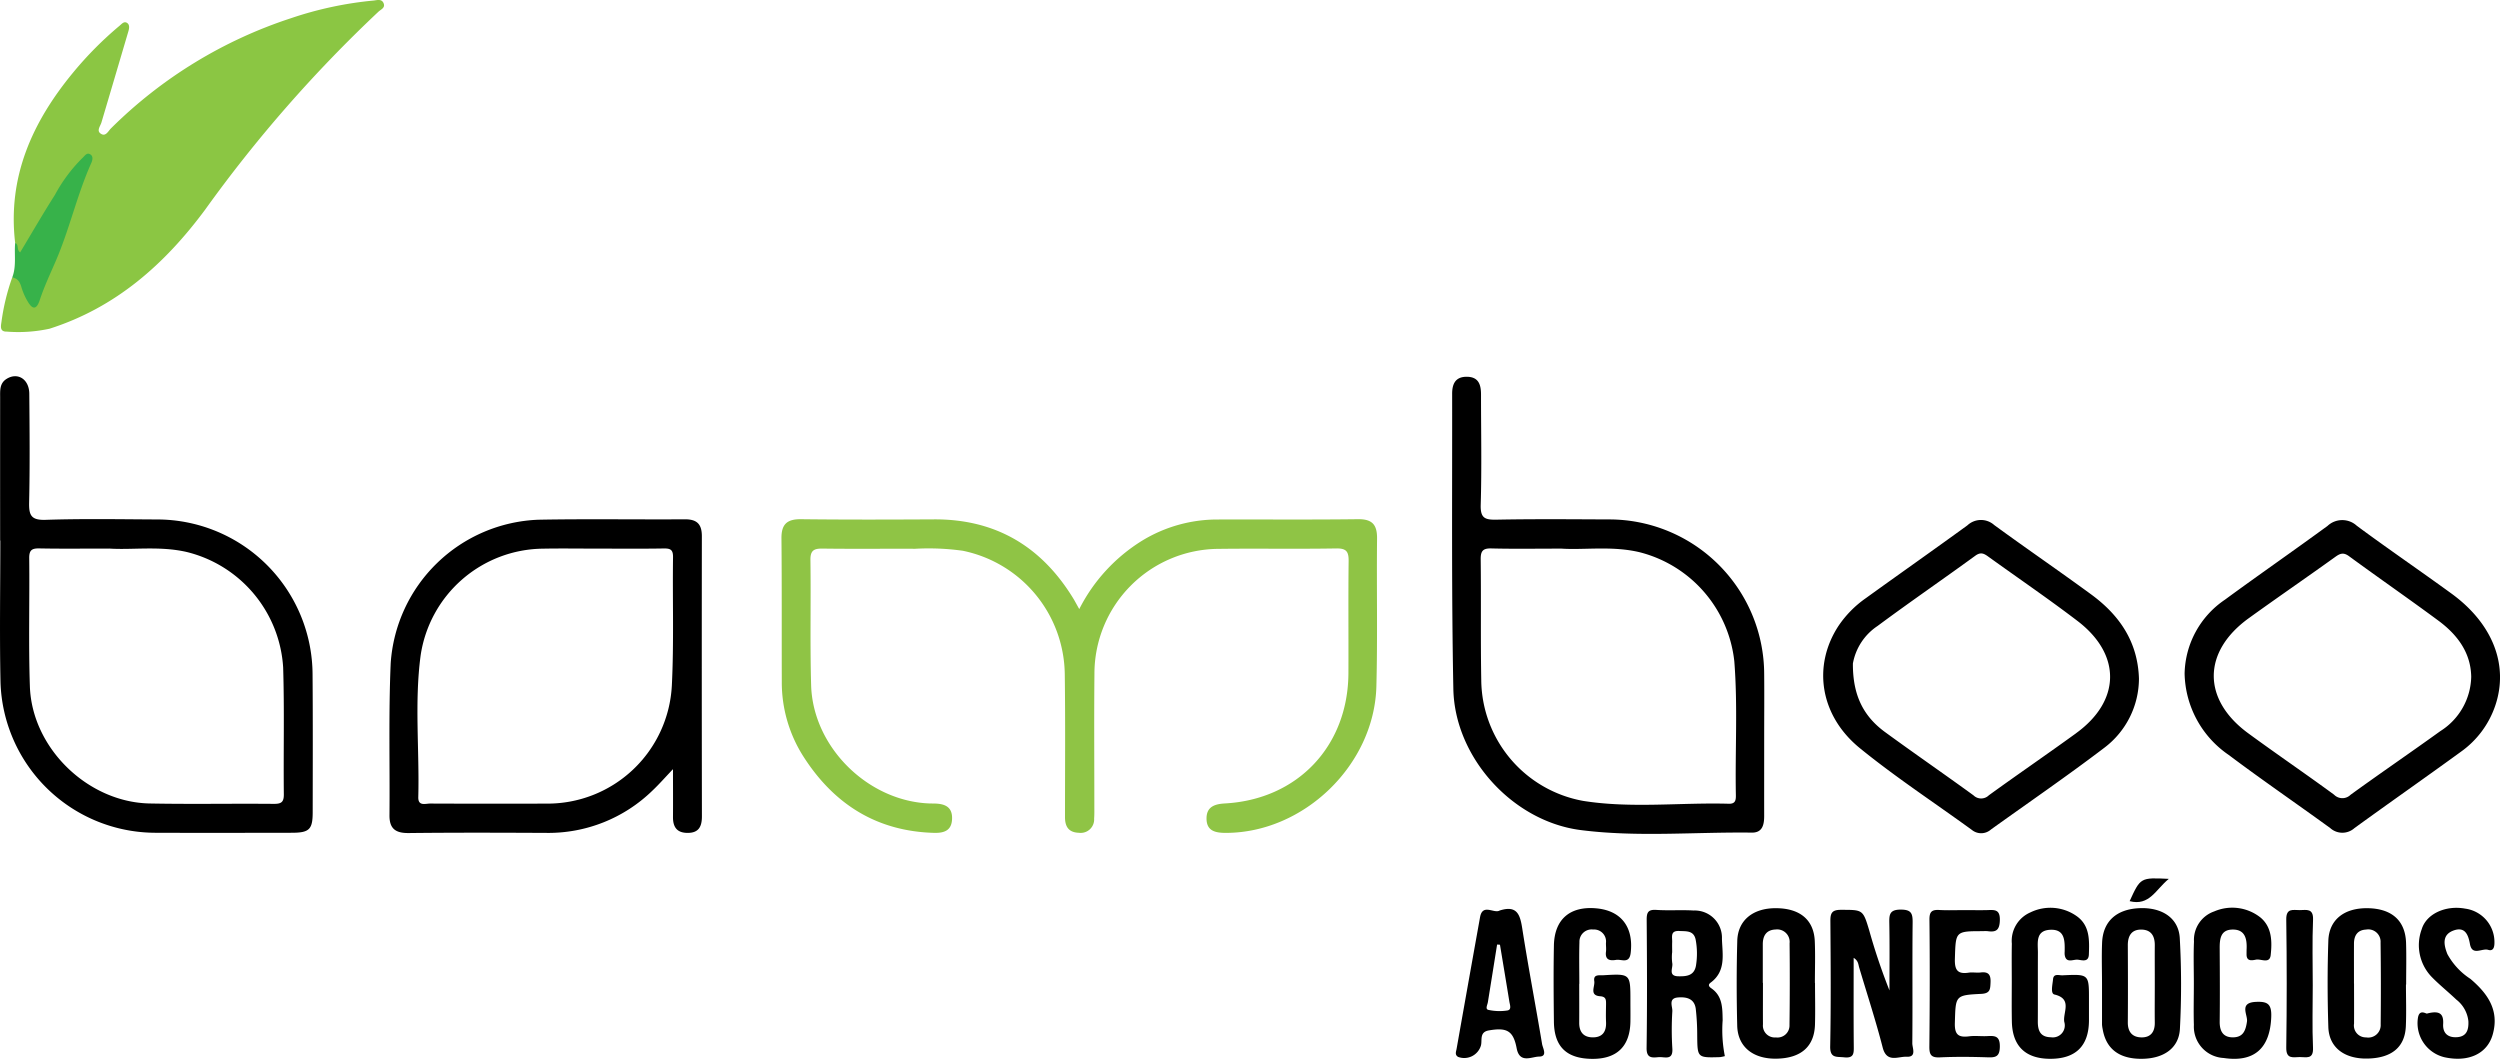
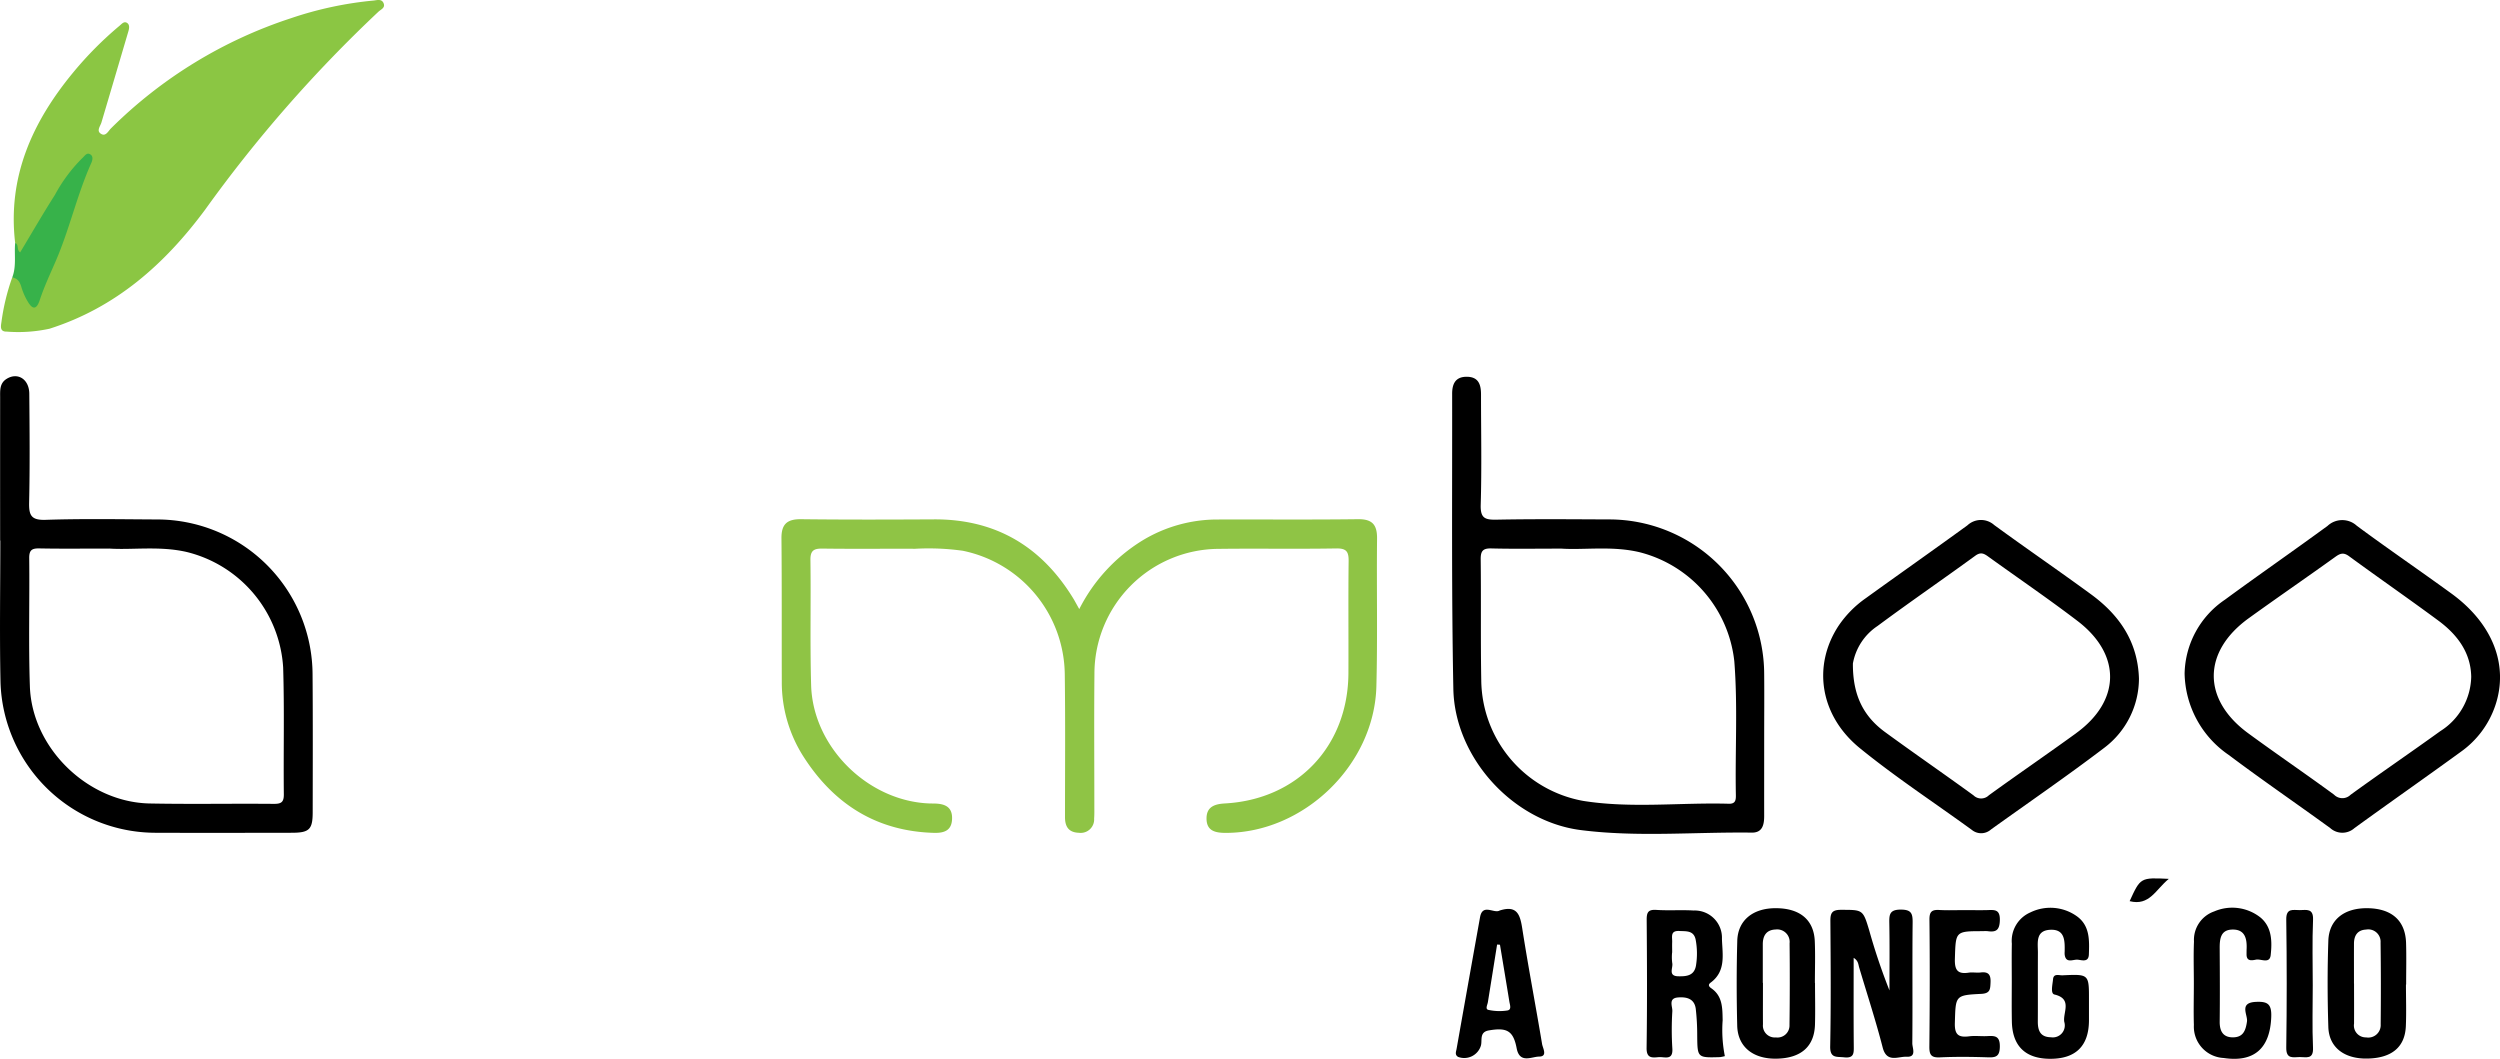
<svg xmlns="http://www.w3.org/2000/svg" width="276.866" height="117.268" viewBox="0 0 276.866 117.268">
  <defs>
    <style>.a{fill:#8bc643;}.b{fill:#8fc445;}.c{fill:#37b24a;}</style>
  </defs>
  <g transform="translate(-8.654 -7.196)">
    <path class="a" d="M10.313,34.1c-.861-7.325,1.91-13.414,6.444-18.9a39.558,39.558,0,0,1,5.108-5.144c.251-.209.509-.543.845-.319.3.2.241.592.145.917q-1.488,5.052-2.986,10.1c-.121.406-.541.884-.123,1.21.571.444.861-.235,1.173-.546A50.564,50.564,0,0,1,40.838,9.22a40.156,40.156,0,0,1,9.15-1.962c.383-.034.941-.236,1.143.335.167.475-.3.642-.576.89a150.9,150.9,0,0,0-19.2,21.929C26.865,36.472,21.453,41.26,14.122,43.6a16.326,16.326,0,0,1-4.74.321c-.778.018-.662-.572-.588-1.063a24.275,24.275,0,0,1,1.189-4.923c1.316-.281,1.249.89,1.645,1.572.187.322.234.831.677.854.479.026.518-.492.668-.822,2.117-4.646,3.538-9.542,5.388-14.642-1.669,1.152-2.363,2.675-3.233,4.017a35.636,35.636,0,0,0-3.182,5.382c-.207.491-.539,1.105-1.154,1.031C10.1,35.243,10.68,34.439,10.313,34.1Z" transform="translate(0.02)" />
    <path class="b" d="M111.959,63.874a18.987,18.987,0,0,1,7-7.6,15.976,15.976,0,0,1,8.323-2.322c5.179-.015,10.357.032,15.535-.034,1.595-.021,2.138.612,2.122,2.149-.058,5.453.066,10.91-.075,16.36-.228,8.715-8.034,16.221-16.666,16.231-1.195,0-2.156-.219-2.145-1.624.011-1.277.914-1.574,2.034-1.636,8.052-.444,13.643-6.348,13.68-14.433.018-4.131-.026-8.264.023-12.4.012-1.045-.236-1.428-1.371-1.408-4.35.074-8.7-.007-13.055.047a13.824,13.824,0,0,0-13.724,13.829c-.048,4.9-.01,9.806-.011,14.709,0,.441.012.882-.023,1.32a1.494,1.494,0,0,1-1.7,1.584c-1.119-.041-1.526-.677-1.526-1.725,0-5.288.044-10.577-.026-15.866A14.129,14.129,0,0,0,99.058,57.413a27.273,27.273,0,0,0-5.273-.219c-3.415-.015-6.831.027-10.246-.021-.961-.014-1.366.2-1.351,1.264.063,4.627-.054,9.257.078,13.881.2,6.844,6.3,12.843,13.137,13.083.165.006.331,0,.5.006,1.1.023,2,.314,1.972,1.66-.025,1.325-.858,1.62-2,1.589-6.367-.176-11.093-3.189-14.459-8.447a15.253,15.253,0,0,1-2.4-8.3c-.018-5.288.012-10.577-.037-15.866-.015-1.567.614-2.143,2.173-2.124,4.9.06,9.806.044,14.709.018,6.9-.036,12,3.051,15.521,8.9C111.542,63.118,111.7,63.409,111.959,63.874Z" transform="translate(16.219 10.777)" />
    <path d="M175.952,94.392c0,3.317-.017,6.53.012,9.742.007.79.053,1.4-1.067,1.277-.826-.092-1.572.137-1.544-1.218.09-4.625.055-9.253.021-13.879-.007-.895.188-1.241,1.178-1.238,2.431.006,2.428-.052,3.146,2.358A66.946,66.946,0,0,0,179.916,98c0-2.483.031-4.968-.016-7.45-.018-.941.026-1.5,1.26-1.5,1.163,0,1.334.406,1.323,1.429-.047,4.461.007,8.923-.036,13.385,0,.514.514,1.541-.635,1.482-.934-.048-2.2.722-2.648-1.029-.765-2.977-1.723-5.9-2.6-8.852C176.462,95.12,176.474,94.714,175.952,94.392Z" transform="translate(37.988 18.881)" />
    <path d="M189.695,97.154c0-1.431-.021-2.862.007-4.294a3.431,3.431,0,0,1,2.052-3.462,5.04,5.04,0,0,1,5.171.442c1.43,1.047,1.364,2.663,1.308,4.215-.033.918-.789.618-1.245.578-.5-.043-1.3.453-1.436-.56a2.108,2.108,0,0,1,0-.33c.02-1.2.046-2.53-1.648-2.418-1.611.106-1.311,1.477-1.316,2.544-.014,2.533.007,5.064-.009,7.6-.006,1.012.272,1.738,1.448,1.755a1.327,1.327,0,0,0,1.482-1.7c-.182-1.028.951-2.55-1.09-3.034-.463-.11-.206-1.114-.153-1.693.062-.676.666-.413,1.053-.432,2.931-.138,2.931-.13,2.925,2.723,0,.77,0,1.542,0,2.312-.026,2.808-1.483,4.226-4.323,4.211-2.733-.014-4.177-1.43-4.216-4.165C189.676,100.017,189.692,98.586,189.695,97.154Z" transform="translate(41.756 18.844)" />
-     <path d="M151.3,97.309c0,1.432.01,2.865,0,4.3-.009,1,.454,1.6,1.451,1.622,1.1.026,1.568-.605,1.52-1.684-.028-.66-.01-1.322,0-1.983,0-.46.02-.836-.646-.884-1.243-.09-.564-1.079-.657-1.666-.128-.8.554-.634,1.01-.661,2.992-.177,2.992-.175,2.992,2.832,0,.772.012,1.542,0,2.314-.049,2.733-1.506,4.14-4.251,4.114-2.818-.026-4.19-1.34-4.222-4.121-.032-2.808-.053-5.619,0-8.428.054-2.92,1.791-4.393,4.722-4.118,2.754.26,4.115,2.1,3.781,4.932-.149,1.258-1.023.676-1.612.774-.645.107-1.244.042-1.125-.9.042-.325-.009-.661,0-.991a1.325,1.325,0,0,0-1.418-1.471,1.351,1.351,0,0,0-1.521,1.392c-.047,1.541-.012,3.084-.012,4.626Z" transform="translate(32.247 18.848)" />
    <path d="M206.082,97.245c0-1.541-.052-3.085.014-4.624a3.335,3.335,0,0,1,2.243-3.333,5.031,5.031,0,0,1,5.143.692c1.259,1.069,1.271,2.658,1.11,4.141-.11,1.013-1.063.4-1.624.508-.437.086-1.061.228-1.049-.6,0-.22,0-.441.011-.661.032-1.1-.21-2.077-1.535-2.071-1.37,0-1.457,1.052-1.451,2.112.016,2.7.031,5.394,0,8.092-.01,1.058.384,1.748,1.485,1.734s1.391-.73,1.537-1.751c.106-.74-.923-2.082.971-2.176,1.324-.065,1.768.235,1.716,1.666-.129,3.463-1.874,5.058-5.268,4.547a3.479,3.479,0,0,1-3.3-3.656C206.039,100.329,206.083,98.785,206.082,97.245Z" transform="translate(45.533 18.844)" />
-     <path d="M227.26,100.6c1.473-.388,1.846.095,1.786,1.164-.059,1.042.566,1.526,1.552,1.452,1.074-.081,1.282-.844,1.242-1.772a3.487,3.487,0,0,0-1.328-2.383c-.876-.833-1.824-1.594-2.673-2.453a5.071,5.071,0,0,1-1.165-5.355c.525-1.725,2.683-2.666,4.806-2.274a3.738,3.738,0,0,1,3.246,3.781c0,.539-.153.955-.7.784-.676-.209-1.77.715-2.015-.652-.187-1.045-.555-1.931-1.788-1.5-1.341.473-1.109,1.611-.708,2.624a7.626,7.626,0,0,0,2.551,2.744c1.906,1.624,3.227,3.467,2.467,6.163-.6,2.118-2.674,3.1-5.345,2.514a3.881,3.881,0,0,1-2.94-4.332C226.4,100.049,227.158,100.649,227.26,100.6Z" transform="translate(50.179 18.844)" />
    <path d="M186.2,89.1c.826,0,1.652.02,2.476,0,.8-.023,1.441-.118,1.408,1.126-.03,1.1-.418,1.341-1.356,1.206a3.491,3.491,0,0,0-.495,0c-3.1,0-3.031,0-3.128,3.042-.039,1.228.267,1.748,1.53,1.553.429-.066.885.034,1.318-.02.889-.111,1.14.263,1.1,1.116-.034.733-.031,1.2-1.018,1.253-2.924.142-2.843.194-2.934,3.216-.039,1.313.4,1.638,1.588,1.485.65-.084,1.32.011,1.979-.023.837-.044,1.425-.049,1.415,1.149-.01,1.122-.45,1.236-1.365,1.2-1.759-.058-3.525-.076-5.282.006-.982.046-1.168-.311-1.159-1.213.048-4.678.059-9.355.009-14.032-.01-.916.29-1.124,1.109-1.076C184.326,89.14,185.264,89.1,186.2,89.1Z" transform="translate(40.046 18.887)" />
    <path class="c" d="M10.08,30.908c.45.187.121.748.555,1.046,1.28-2.128,2.514-4.275,3.847-6.361a17.222,17.222,0,0,1,3.034-4.077c.268-.23.511-.71.943-.373.279.218.183.623.047.928-1.57,3.5-2.391,7.272-3.912,10.8-.619,1.436-1.3,2.876-1.793,4.373-.39,1.18-.858.973-1.355.111a6.865,6.865,0,0,1-.656-1.494c-.166-.575-.384-1.03-1.039-1.116C10.24,33.5,9.963,32.185,10.08,30.908Z" transform="translate(0.253 3.19)" />
    <path d="M217.328,97.422c0,2.309-.073,4.621.028,6.925.058,1.335-.762,1.013-1.48,1.028-.751.015-1.5.246-1.482-1.049q.1-7.09,0-14.181c-.02-1.317.772-1.033,1.5-1.044.747-.012,1.516-.22,1.466,1.067C217.259,92.582,217.327,95,217.328,97.422Z" transform="translate(47.455 18.887)" />
    <path d="M200.3,88.764c1.2-2.623,1.2-2.623,4.338-2.469C203.183,87.478,202.5,89.325,200.3,88.764Z" transform="translate(44.204 18.232)" />
    <path d="M43.27,74.156a17.232,17.232,0,0,0-17.347-17.24c-4.072-.023-8.148-.094-12.217.041-1.6.053-1.857-.5-1.826-1.916.09-4.016.053-8.035.018-12.053-.014-1.607-1.282-2.4-2.5-1.649-.8.49-.729,1.29-.729,2.058q-.006,7.925,0,15.851H8.69c0,5.229-.091,10.459.02,15.685a17.2,17.2,0,0,0,17.048,16.68c5.063.021,10.127.007,15.19,0,1.957,0,2.335-.357,2.336-2.272C43.291,84.283,43.309,79.219,43.27,74.156ZM38.942,88.412c-4.572-.043-9.146.048-13.716-.043-6.852-.137-13.03-6.13-13.262-12.958-.16-4.732-.022-9.475-.074-14.212-.01-.9.306-1.094,1.136-1.077,2.423.049,4.848.017,7.732.017,2.556.169,5.6-.314,8.595.384A14.055,14.055,0,0,1,40.012,73.3c.145,4.678.025,9.364.075,14.045C40.1,88.253,39.778,88.421,38.942,88.412Z" transform="translate(0 7.809)" />
    <path d="M173.891,81.146c0-2.367.022-4.733,0-7.1A17.171,17.171,0,0,0,156.636,56.9c-4.128-.018-8.256-.054-12.382.026-1.285.025-1.8-.159-1.757-1.643.122-4.069.034-8.143.034-12.215,0-1.111-.273-1.981-1.628-1.967-1.263.014-1.572.873-1.569,1.887.017,10.9-.08,21.794.133,32.686.148,7.588,6.569,14.662,14.1,15.628,6.286.806,12.64.2,18.962.282,1.179.015,1.364-.887,1.361-1.855C173.886,86.87,173.891,84.008,173.891,81.146Zm-3.136,6.3c.011.565-.069.961-.777.941-5.384-.151-10.815.534-16.145-.318a13.721,13.721,0,0,1-11.275-13.372c-.079-4.455-.009-8.912-.062-13.367-.011-.923.231-1.243,1.189-1.218,2.419.063,4.84.021,7.763.021,2.565.166,5.659-.331,8.7.412A14.025,14.025,0,0,1,170.582,72.6C170.972,77.536,170.663,82.495,170.755,87.443Z" transform="translate(30.14 7.821)" />
-     <path d="M78.3,55.793c0-1.346-.559-1.872-1.883-1.863-5.393.034-10.787-.057-16.177.044a17.044,17.044,0,0,0-16.4,15.9c-.242,5.6-.085,11.221-.135,16.832-.014,1.5.684,1.986,2.139,1.969,5.062-.059,10.125-.041,15.186-.017a16.526,16.526,0,0,0,11.788-4.675c.741-.7,1.412-1.467,2.285-2.383,0,1.915.012,3.6,0,5.278-.011,1.12.42,1.783,1.629,1.78,1.242,0,1.575-.729,1.574-1.826Q78.28,71.311,78.3,55.793ZM74.977,72.325a13.785,13.785,0,0,1-13.9,13.09q-6.435.022-12.871-.006c-.523,0-1.336.321-1.311-.711.137-5.219-.432-10.469.255-15.654A13.843,13.843,0,0,1,60.7,57.181c2.034-.039,4.07-.006,6.105-.006,2.421,0,4.841.026,7.261-.016.749-.012,1.055.124,1.042.977C75.044,62.867,75.213,67.606,74.977,72.325Z" transform="translate(8.082 10.778)" />
    <path d="M202.4,62.231c-3.55-2.6-7.182-5.086-10.735-7.681a2.2,2.2,0,0,0-2.967.03c-3.736,2.717-7.517,5.373-11.263,8.076a11.779,11.779,0,0,0-3,3.038c-2.9,4.4-2.112,9.94,2.362,13.575,3.961,3.221,8.253,6.035,12.389,9.042a1.631,1.631,0,0,0,2.116-.042c4.2-3.015,8.466-5.939,12.576-9.069a9.618,9.618,0,0,0,3.815-7.651C207.565,67.452,205.511,64.511,202.4,62.231Zm-1.66,15.37c-3.2,2.322-6.468,4.557-9.67,6.878a1.21,1.21,0,0,1-1.7.006c-3.244-2.359-6.548-4.636-9.786-7-2.385-1.743-3.595-4.057-3.57-7.6a6.316,6.316,0,0,1,2.72-4.15c3.573-2.651,7.242-5.17,10.838-7.789.6-.436.96-.244,1.435.1,3.3,2.379,6.66,4.668,9.89,7.133C205.769,68.9,205.677,74.018,200.736,77.6Z" transform="translate(37.842 10.793)" />
    <path d="M234.79,62.128c-3.468-2.522-7.011-4.941-10.459-7.489a2.385,2.385,0,0,0-3.253,0c-3.771,2.76-7.614,5.422-11.381,8.186a10.109,10.109,0,0,0-4.451,8.164,11.175,11.175,0,0,0,4.887,9.019c3.691,2.774,7.507,5.382,11.243,8.1a2.005,2.005,0,0,0,2.682,0c3.917-2.843,7.885-5.615,11.8-8.464a10.313,10.313,0,0,0,3.787-5.085C241.168,70.084,239.388,65.471,234.79,62.128Zm-1.213,15.234c-3.3,2.378-6.655,4.668-9.945,7.053a1.291,1.291,0,0,1-1.837-.009c-3.143-2.306-6.369-4.5-9.514-6.806-5.1-3.739-5.069-9.026.068-12.734,3.162-2.282,6.377-4.488,9.545-6.764.553-.4.929-.572,1.568-.1,3.277,2.4,6.622,4.716,9.89,7.133,2.109,1.56,3.592,3.548,3.635,6.217A7.283,7.283,0,0,1,233.577,77.362Z" transform="translate(45.345 10.796)" />
-     <path d="M206.43,92.233c-.13-2.24-2-3.432-4.514-3.307s-3.991,1.469-4.088,3.815c-.062,1.482-.011,2.968-.009,4.452,0,1.54,0,3.078,0,4.617a3.174,3.174,0,0,0,.068.489c.368,2.219,1.848,3.338,4.374,3.307,2.4-.028,4.078-1.184,4.185-3.326A93.056,93.056,0,0,0,206.43,92.233Zm-2.767,5.094c0,1.425-.017,2.85,0,4.275.015.987-.428,1.622-1.415,1.632-1.028.01-1.58-.56-1.572-1.66.023-2.85.014-5.7,0-8.552,0-1.033.409-1.741,1.5-1.727s1.5.721,1.487,1.755C203.652,94.477,203.666,95.9,203.663,97.327Z" transform="translate(43.626 18.849)" />
    <path d="M173.614,97.2H173.6c0-1.54.053-3.08-.012-4.616-.1-2.385-1.66-3.664-4.342-3.661-2.512,0-4.181,1.343-4.242,3.618-.086,3.131-.082,6.268-.006,9.4.057,2.343,1.767,3.7,4.37,3.646,2.693-.052,4.165-1.333,4.242-3.769C173.653,100.283,173.614,98.744,173.614,97.2Zm-2.827,4.654a1.331,1.331,0,0,1-1.509,1.381,1.314,1.314,0,0,1-1.43-1.444c-.01-1.535,0-3.069,0-4.6h-.018q0-2.136,0-4.273c0-.961.409-1.6,1.425-1.636a1.384,1.384,0,0,1,1.542,1.533Q170.844,97.337,170.787,101.859Z" transform="translate(36.047 18.852)" />
    <path d="M226.813,97.383c0-1.54.039-3.08-.009-4.619-.078-2.449-1.562-3.781-4.194-3.838-2.615-.058-4.334,1.242-4.414,3.6-.108,3.185-.1,6.38,0,9.566.076,2.266,1.784,3.537,4.342,3.484,2.671-.054,4.141-1.26,4.242-3.579.066-1.537.012-3.079.012-4.619Zm-2.821,4.395a1.377,1.377,0,0,1-1.611,1.455,1.317,1.317,0,0,1-1.338-1.524c.011-1.479,0-2.958,0-4.438h-.007c0-1.479-.007-2.958,0-4.438.006-.884.394-1.494,1.335-1.541a1.368,1.368,0,0,1,1.61,1.445Q224.041,97.258,223.992,101.778Z" transform="translate(48.313 18.851)" />
    <path d="M165.255,101.3c-.028-1.327.011-2.667-1.26-3.543-.281-.193-.375-.4-.068-.624,1.728-1.279,1.3-3.141,1.249-4.852a3.016,3.016,0,0,0-3.134-3.134c-1.37-.084-2.751.025-4.119-.066-.9-.059-1.089.251-1.082,1.1.038,4.726.059,9.453-.01,14.178-.017,1.149.58,1.1,1.318,1.029.657-.063,1.628.428,1.533-.97a33.576,33.576,0,0,1,0-4.119c.03-.534-.485-1.437.636-1.525.954-.074,1.818.139,1.96,1.272a25.9,25.9,0,0,1,.159,2.95c.025,2.463.011,2.464,2.528,2.389a4.635,4.635,0,0,0,.533-.112A14.718,14.718,0,0,1,165.255,101.3Zm-2.942-6.131c-.17,1.195-1.028,1.28-1.957,1.263-1.2-.023-.562-.944-.685-1.471a5.209,5.209,0,0,1-.016-1.152h.009c0-.385-.014-.772,0-1.156.026-.555-.251-1.292.788-1.238.775.041,1.608-.076,1.815.971A8.281,8.281,0,0,1,162.312,95.168Z" transform="translate(34.177 18.885)" />
    <path d="M149.217,103.952c-.711-4.278-1.532-8.537-2.2-12.821-.238-1.517-.582-2.579-2.5-1.963-.617.373-1.89-.826-2.171.741q-1.311,7.3-2.6,14.594c-.05.286-.22.639.166.873a1.928,1.928,0,0,0,2.53-1.249c.169-.586-.2-1.5.879-1.682,2-.346,2.71.034,3.08,1.976.332,1.735,1.656.928,2.49.921C149.862,105.334,149.293,104.413,149.217,103.952Zm-3.843-3.715a5.738,5.738,0,0,1-2.1-.065c-.379-.082-.11-.551-.06-.854q.515-3.192,1.021-6.385l.319.022c.348,2.1.7,4.2,1.04,6.3C145.649,99.609,145.873,100.156,145.373,100.237Z" transform="translate(30.217 18.866)" />
  </g>
</svg>